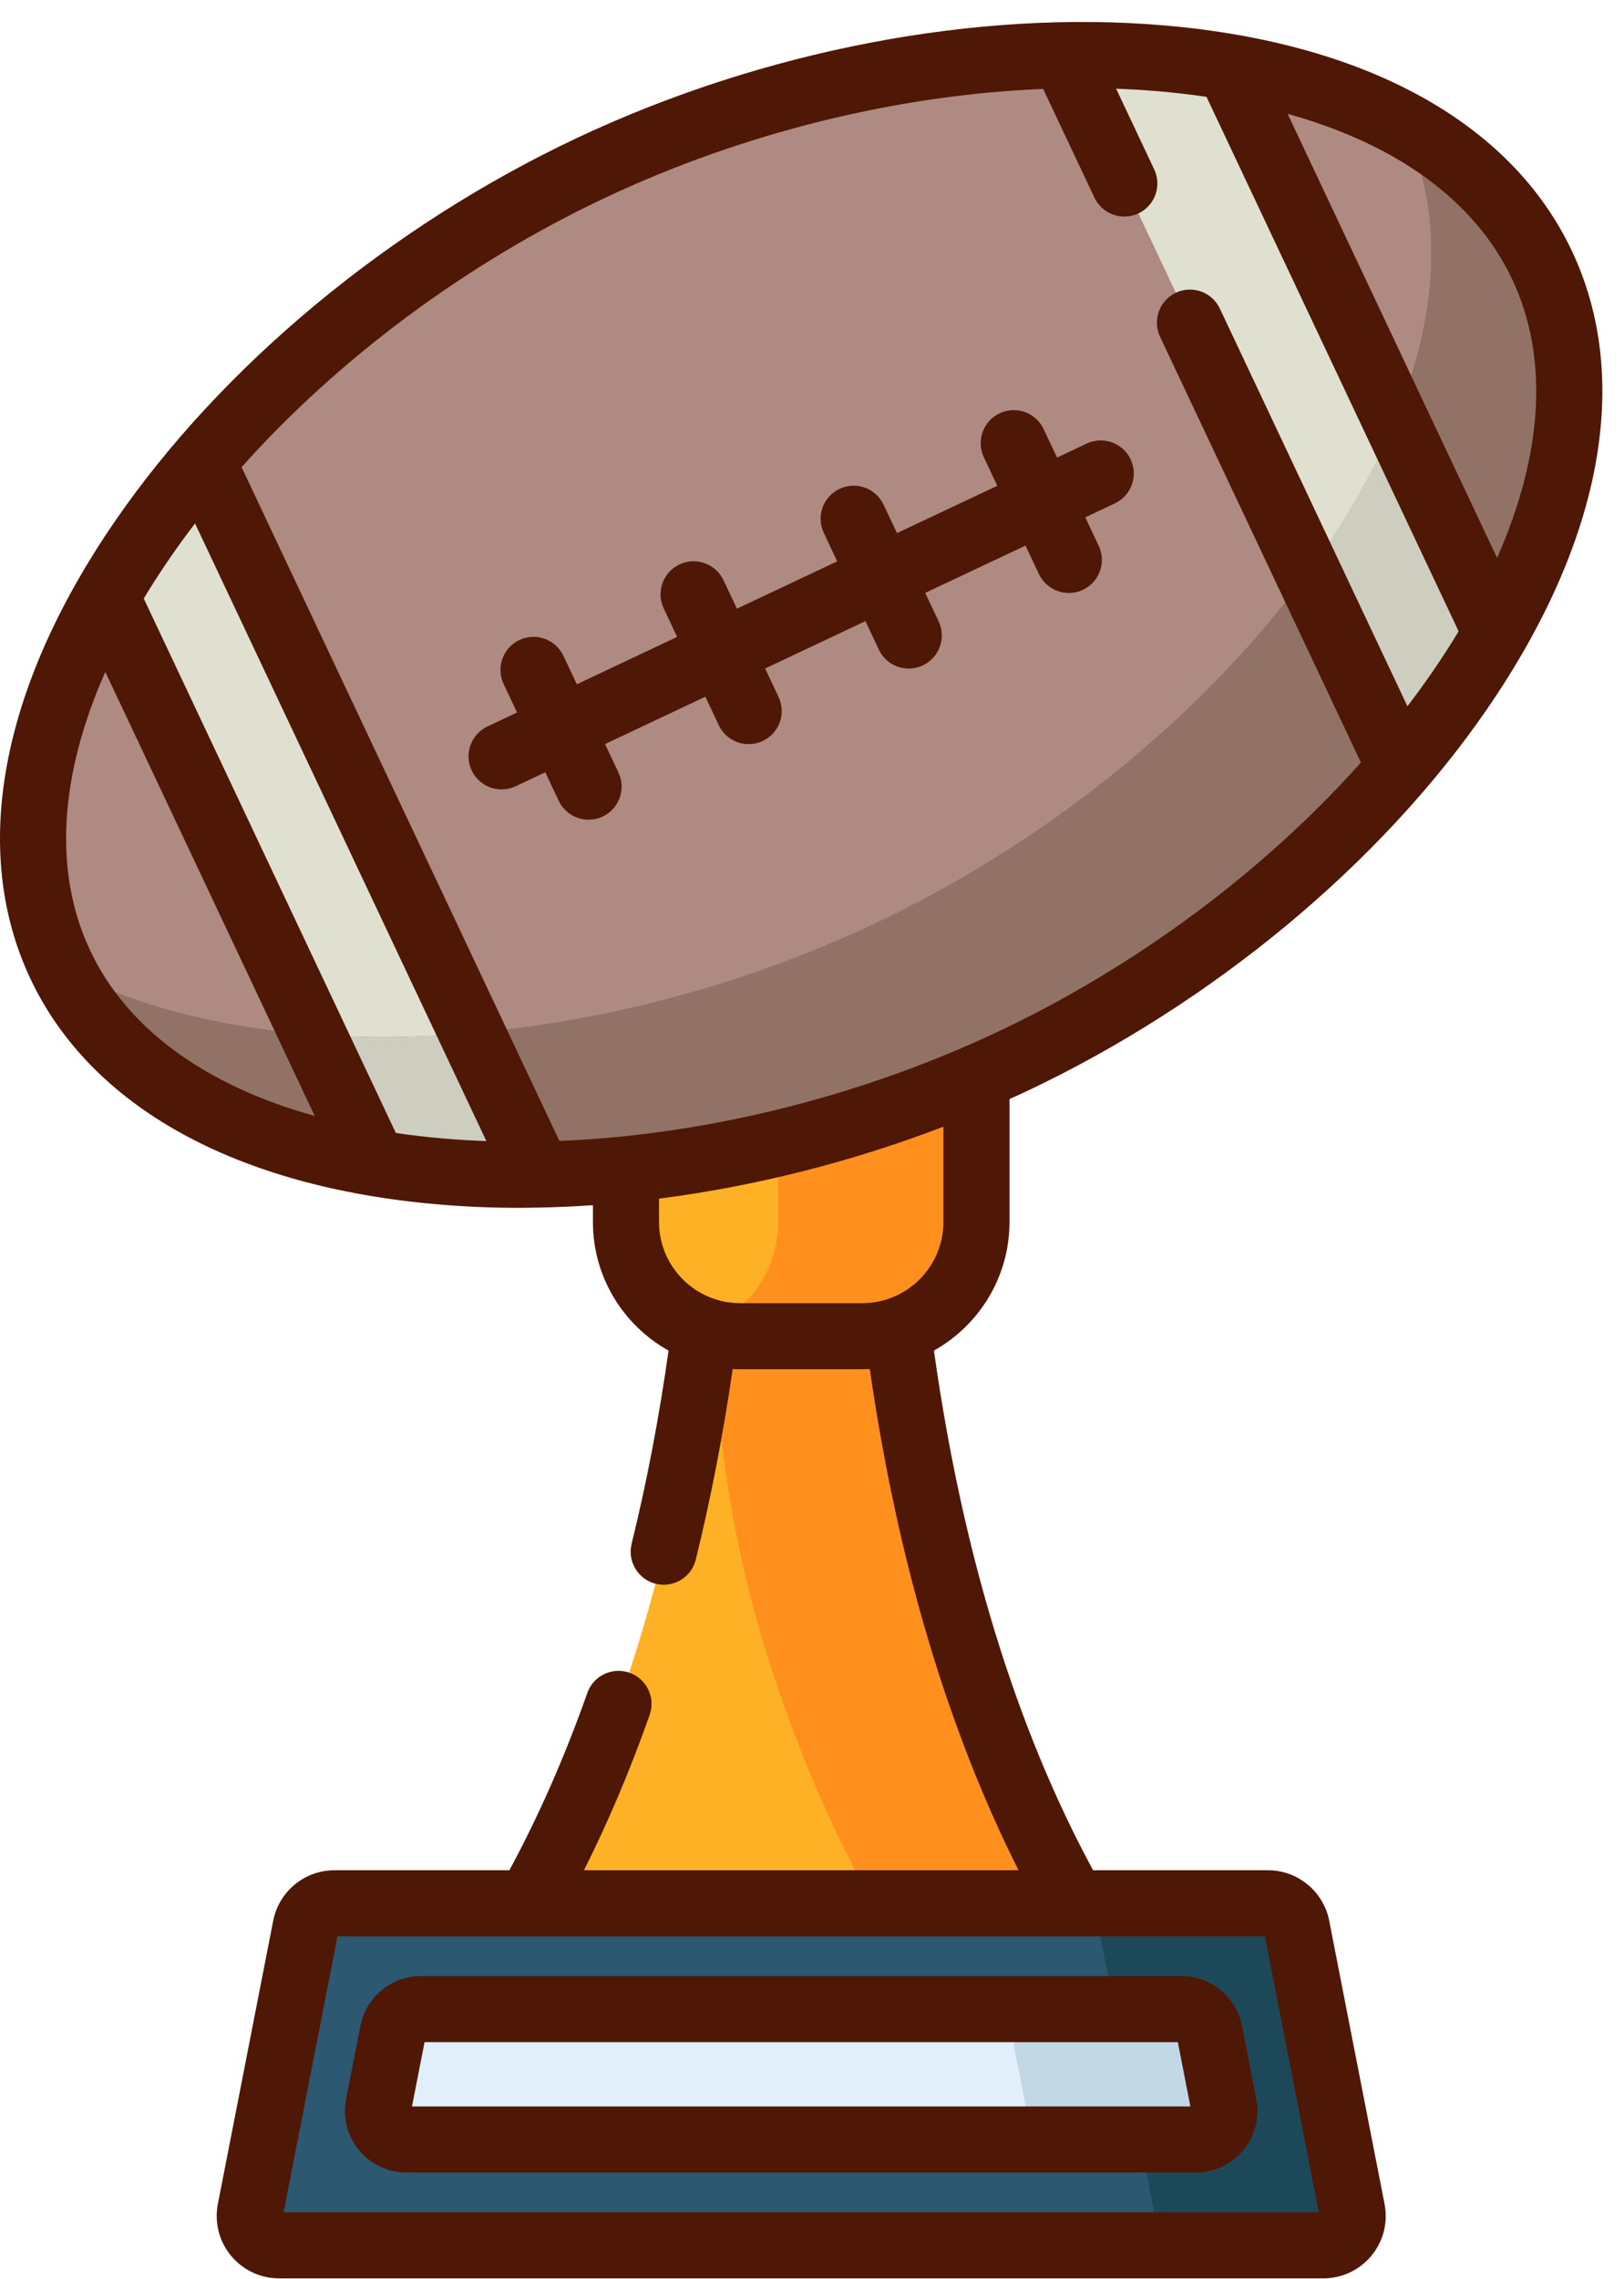
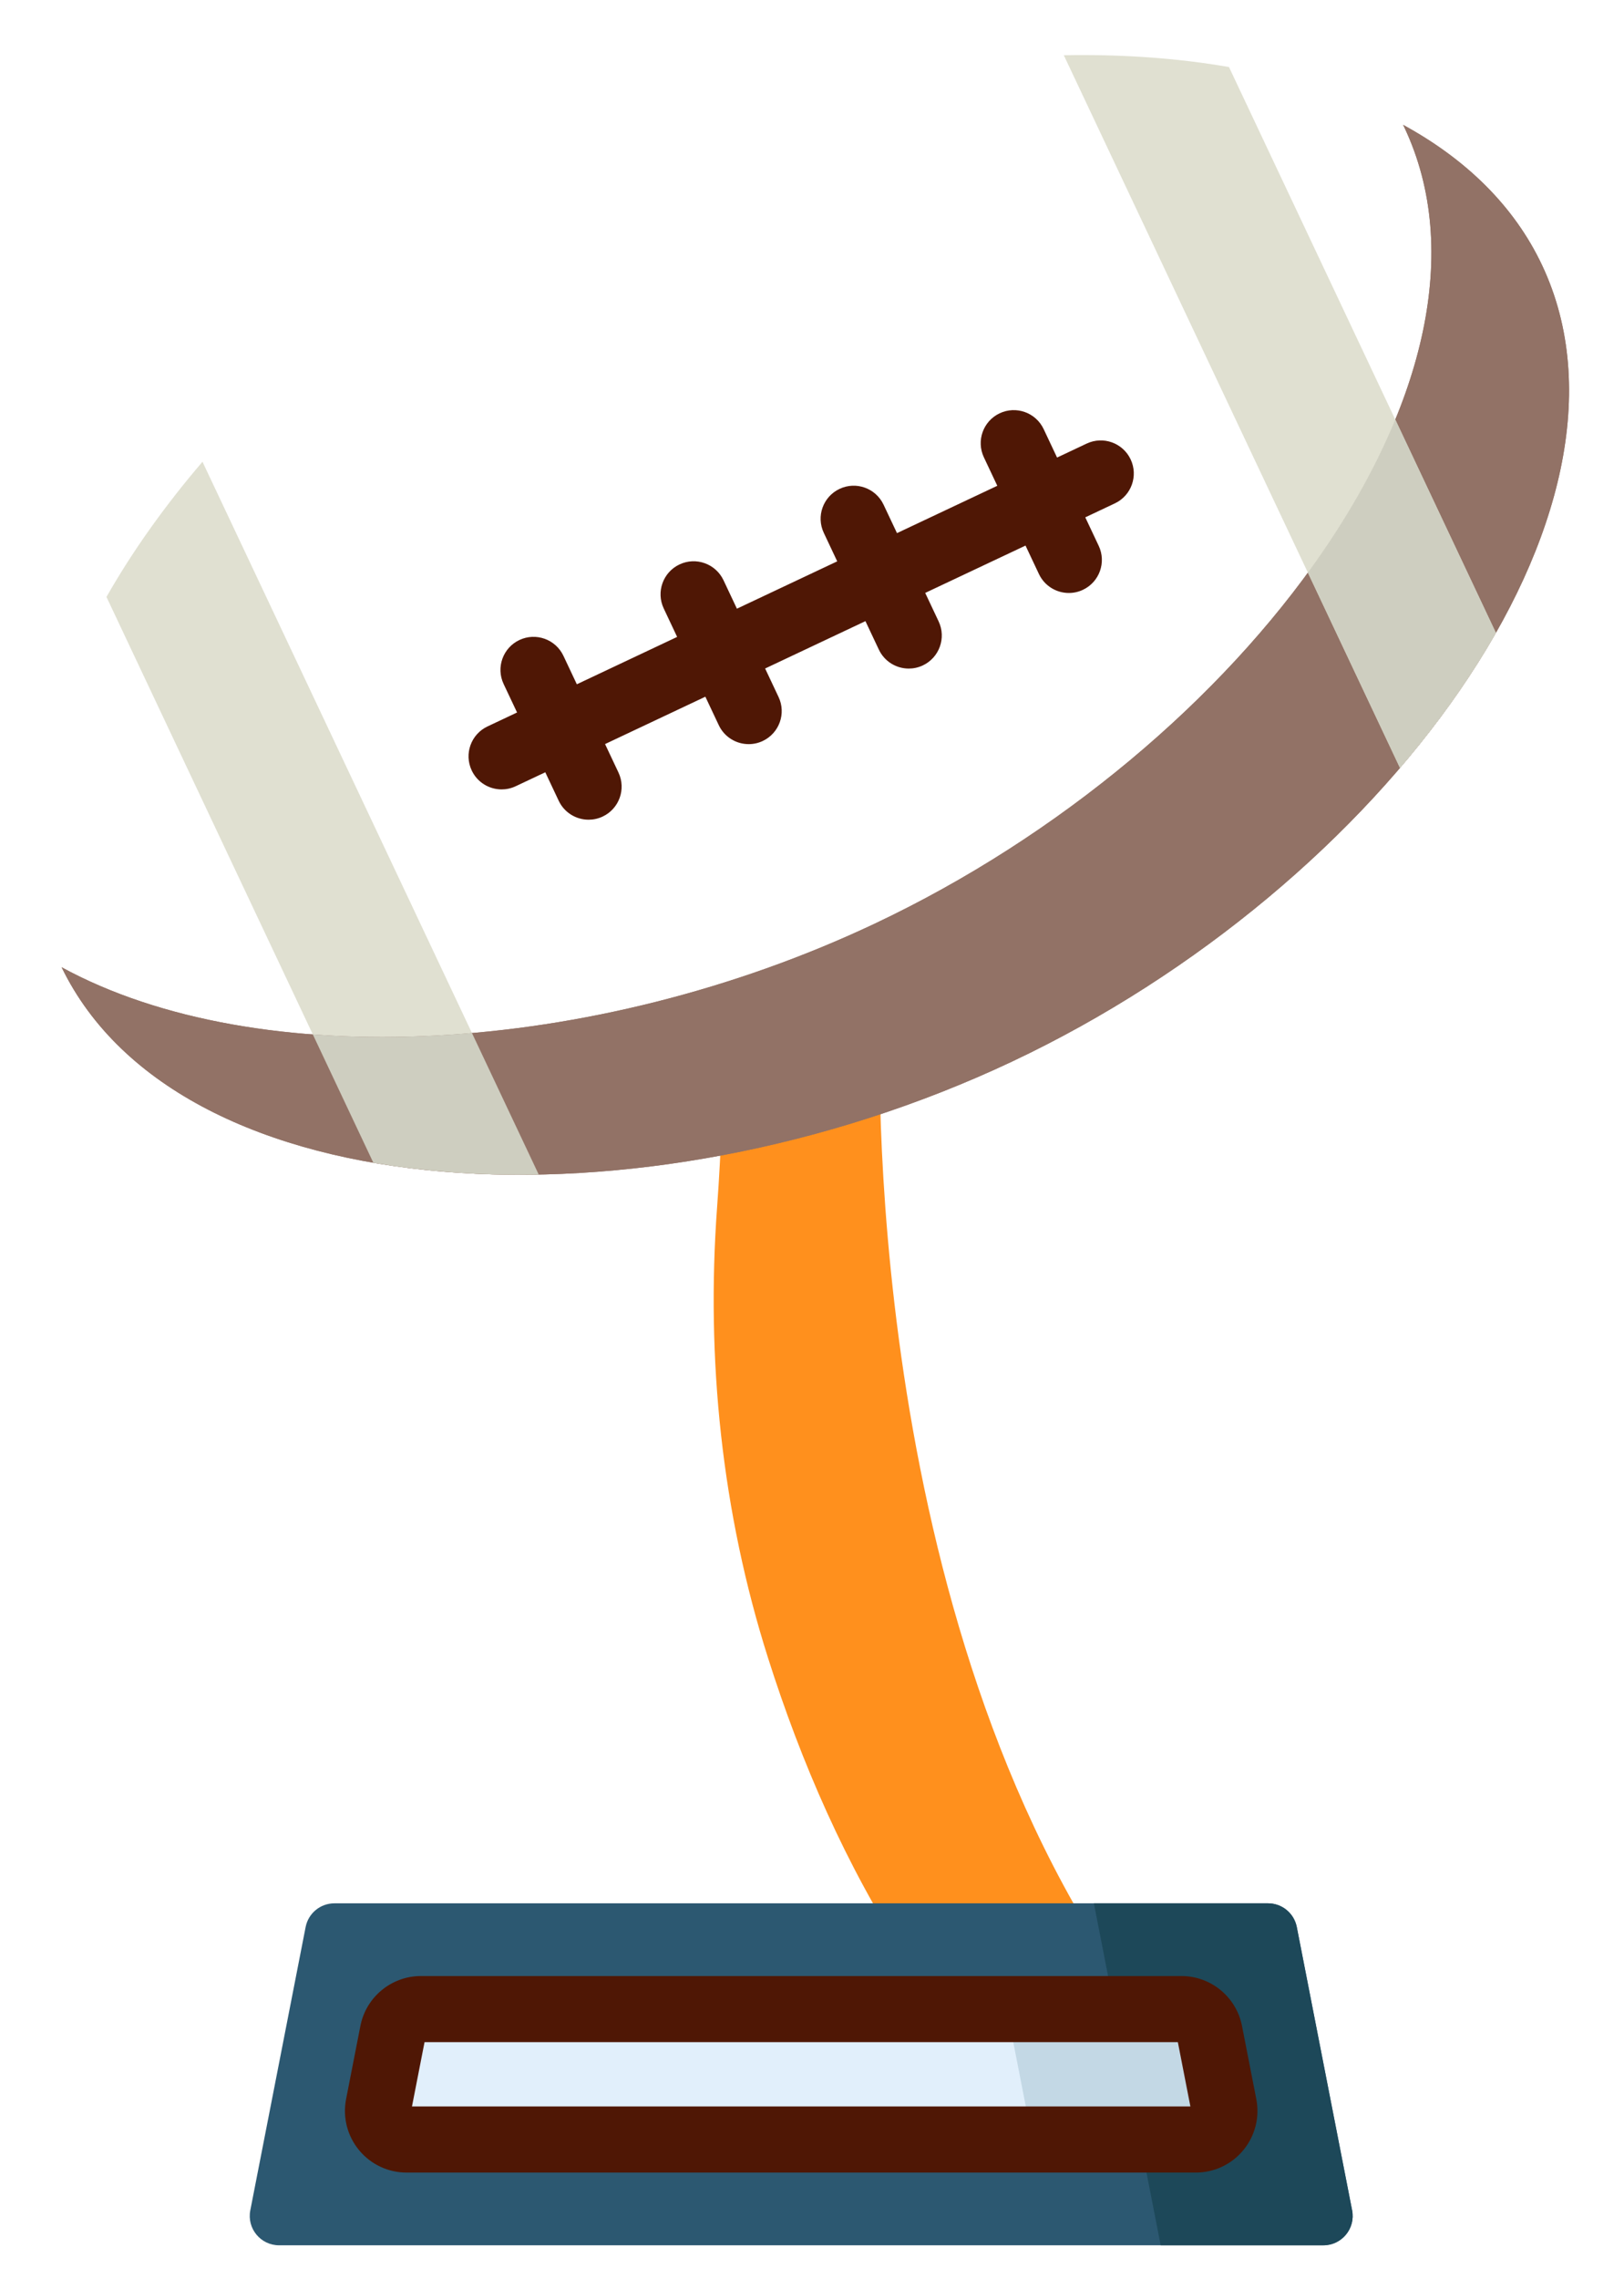
<svg xmlns="http://www.w3.org/2000/svg" width="72" height="101" viewBox="0 0 72 101" fill="none">
-   <path d="M21.925 86.868H49.119C37.854 69.608 39.03 44.733 39.03 44.733H35.522H32.014C32.014 44.733 33.189 69.608 21.925 86.868Z" fill="#FFB125" />
  <path d="M39.029 44.733H35.521H32.013C32.013 44.733 32.178 48.226 31.792 53.502C31.298 60.244 32.005 67.032 34.05 73.475C35.511 78.078 37.508 82.695 40.23 86.868H49.118C37.854 69.608 39.029 44.733 39.029 44.733Z" fill="#FF901D" />
-   <path d="M38.228 59.22H32.815C30.019 59.22 27.752 56.953 27.752 54.156V47.382H43.291V54.156C43.291 56.953 41.024 59.22 38.228 59.22Z" fill="#FFB125" />
-   <path d="M34.501 47.382V54.156C34.501 56.36 33.093 58.234 31.127 58.93C31.655 59.117 32.224 59.22 32.816 59.22H38.228C41.024 59.22 43.291 56.953 43.291 54.156V47.382H34.501Z" fill="#FF901D" />
  <path d="M58.67 99.508H12.373C11.555 99.508 10.94 98.762 11.097 97.959L13.55 85.403C13.67 84.792 14.204 84.352 14.826 84.352H56.217C56.839 84.352 57.373 84.792 57.493 85.403L59.946 97.959C60.103 98.762 59.488 99.508 58.67 99.508Z" fill="#2C5871" />
  <path d="M59.946 97.959L57.493 85.403C57.373 84.793 56.839 84.352 56.217 84.352H48.497L51.459 99.509H58.67C59.488 99.509 60.103 98.762 59.946 97.959Z" fill="#1D4859" />
  <path d="M16.783 93.308L17.416 90.066C17.533 89.47 18.055 89.04 18.662 89.04H52.382C52.989 89.04 53.511 89.47 53.627 90.066L54.261 93.308C54.414 94.092 53.814 94.82 53.016 94.82H18.028C17.23 94.82 16.63 94.092 16.783 93.308Z" fill="#E1EFFB" />
  <path d="M54.261 93.308L53.627 90.066C53.511 89.47 52.989 89.04 52.382 89.04H44.637L45.766 94.82H53.016C53.814 94.82 54.414 94.092 54.261 93.308Z" fill="#C3D8E5" />
-   <path d="M68.367 11.752C73.527 22.686 61.334 39.278 44.863 47.05C28.391 54.823 7.833 53.686 2.673 42.752C-2.486 31.817 9.706 15.226 26.177 7.453C42.649 -0.319 63.207 0.817 68.367 11.752Z" fill="#AF8A82" />
  <path d="M68.367 11.752C67.121 9.11 64.974 7.043 62.205 5.532C62.224 5.571 62.245 5.609 62.263 5.648C67.423 16.582 55.23 33.173 38.759 40.946C26.266 46.841 11.425 47.609 2.731 42.867C7.982 53.693 28.451 54.795 44.863 47.05C61.334 39.278 73.527 22.686 68.367 11.752Z" fill="#927266" />
  <path d="M16.553 51.533C18.855 51.931 21.323 52.104 23.884 52.055L8.977 20.464C7.311 22.41 5.875 24.425 4.72 26.455L16.553 51.533Z" fill="#E0E0D1" />
  <path d="M68.367 11.752C67.121 9.11 64.974 7.043 62.205 5.532C62.224 5.571 62.245 5.609 62.263 5.648C67.423 16.582 55.23 33.173 38.759 40.946C26.266 46.841 11.425 47.609 2.731 42.867C7.982 53.693 28.451 54.795 44.863 47.05C61.334 39.278 73.527 22.686 68.367 11.752Z" fill="#927266" />
  <path d="M23.794 52.056C23.824 52.055 23.854 52.055 23.884 52.054L20.923 45.78C18.497 45.991 16.127 46.013 13.868 45.843L16.552 51.531C16.58 51.536 16.608 51.541 16.635 51.546C16.88 51.588 17.126 51.627 17.374 51.664C17.393 51.667 17.412 51.67 17.431 51.673C17.703 51.713 17.979 51.749 18.255 51.782C18.323 51.791 18.392 51.798 18.46 51.806C18.671 51.83 18.883 51.853 19.096 51.874C19.178 51.882 19.259 51.89 19.341 51.897C19.555 51.917 19.77 51.935 19.986 51.951C20.055 51.956 20.123 51.961 20.192 51.966C20.774 52.007 21.364 52.035 21.96 52.05C21.989 52.05 22.019 52.051 22.048 52.051C22.315 52.058 22.583 52.061 22.853 52.062C22.91 52.062 22.967 52.062 23.024 52.062C23.28 52.062 23.536 52.06 23.794 52.056Z" fill="#CECEC0" />
  <path d="M62.068 34.033C63.732 32.089 65.166 30.077 66.321 28.049L54.487 2.971C52.187 2.572 49.722 2.4 47.164 2.448L62.068 34.033Z" fill="#E0E0D1" />
  <path d="M61.86 18.593C60.928 20.862 59.614 23.149 57.985 25.378L62.069 34.033C62.069 34.032 62.07 34.032 62.07 34.032C62.269 33.799 62.465 33.565 62.657 33.331C62.674 33.31 62.691 33.29 62.707 33.269C62.895 33.039 63.08 32.809 63.261 32.578C63.267 32.57 63.273 32.563 63.279 32.556C63.663 32.064 64.032 31.57 64.386 31.072C64.386 31.072 64.386 31.072 64.387 31.071C64.554 30.836 64.717 30.6 64.877 30.364C64.899 30.331 64.921 30.299 64.943 30.266C65.087 30.052 65.228 29.837 65.367 29.622C65.386 29.593 65.405 29.563 65.424 29.534C65.739 29.04 66.039 28.544 66.321 28.048L61.86 18.593Z" fill="#CECEC0" />
  <path d="M46.061 25.44C46.311 25.97 46.838 26.28 47.387 26.28C47.597 26.28 47.809 26.235 48.011 26.14C48.743 25.795 49.057 24.922 48.711 24.19L48.116 22.928L49.427 22.309C50.159 21.964 50.472 21.091 50.127 20.359C49.781 19.627 48.908 19.314 48.177 19.659L46.865 20.278L46.27 19.016C45.924 18.285 45.05 17.971 44.319 18.317C43.588 18.662 43.274 19.535 43.62 20.267L44.215 21.529L39.768 23.627L39.172 22.365C38.827 21.634 37.953 21.32 37.222 21.666C36.49 22.011 36.177 22.884 36.523 23.616L37.118 24.878L32.671 26.976L32.076 25.714C31.73 24.983 30.856 24.669 30.125 25.015C29.394 25.36 29.08 26.233 29.426 26.965L30.021 28.227L25.574 30.326L24.979 29.064C24.633 28.332 23.759 28.019 23.028 28.364C22.297 28.709 21.983 29.582 22.328 30.314L22.924 31.576L21.613 32.195C20.881 32.54 20.568 33.413 20.913 34.145C21.163 34.675 21.689 34.985 22.239 34.985C22.448 34.985 22.661 34.94 22.863 34.845L24.175 34.226L24.77 35.488C25.02 36.018 25.547 36.328 26.096 36.328C26.305 36.328 26.518 36.283 26.72 36.188C27.452 35.842 27.765 34.969 27.42 34.237L26.825 32.976L31.272 30.877L31.867 32.139C32.117 32.669 32.644 32.979 33.193 32.979C33.403 32.979 33.615 32.934 33.817 32.839C34.549 32.493 34.863 31.62 34.517 30.889L33.922 29.627L38.369 27.528L38.964 28.79C39.214 29.32 39.741 29.63 40.29 29.63C40.499 29.63 40.712 29.585 40.914 29.49C41.646 29.144 41.959 28.271 41.614 27.539L41.019 26.277L45.466 24.179L46.061 25.44Z" fill="#4F1705" />
-   <path d="M44.756 54.156V48.708C45 48.597 45.246 48.489 45.488 48.375C53.749 44.477 61.202 38.296 65.934 31.417C71.033 24.004 72.368 16.798 69.692 11.127C67.016 5.455 60.605 1.904 51.64 1.128C43.324 0.407 33.814 2.229 25.552 6.128C17.291 10.027 9.839 16.208 5.107 23.086C0.007 30.499 -1.328 37.705 1.349 43.377C4.025 49.048 10.436 52.599 19.4 53.375C20.594 53.479 21.812 53.53 23.049 53.53C23.314 53.53 23.581 53.522 23.848 53.517C23.861 53.518 23.873 53.52 23.885 53.52C23.912 53.52 23.939 53.517 23.966 53.516C24.735 53.5 25.508 53.466 26.287 53.412V54.156C26.287 56.603 27.642 58.74 29.64 59.857C29.223 62.819 28.674 65.694 28.003 68.418C27.81 69.204 28.29 69.997 29.075 70.191C29.193 70.219 29.311 70.233 29.427 70.233C30.085 70.233 30.684 69.786 30.848 69.118C31.511 66.425 32.059 63.591 32.483 60.676C32.593 60.681 32.704 60.684 32.816 60.684H38.228C38.34 60.684 38.451 60.681 38.562 60.676C39.792 69.174 42.007 76.626 45.157 82.887H25.89C26.968 80.739 27.945 78.433 28.803 76.002C29.073 75.239 28.672 74.402 27.909 74.133C27.146 73.863 26.31 74.263 26.04 75.026C25.043 77.849 23.881 80.487 22.584 82.887H14.827C13.507 82.887 12.366 83.827 12.113 85.121L9.659 97.678C9.5 98.492 9.712 99.326 10.239 99.966C10.766 100.606 11.544 100.973 12.373 100.973H58.671C59.5 100.973 60.278 100.606 60.805 99.966C61.332 99.326 61.544 98.492 61.384 97.678L58.93 85.122C58.677 83.827 57.536 82.887 56.217 82.887H48.462C45.036 76.56 42.665 68.822 41.406 59.856C43.402 58.738 44.756 56.603 44.756 54.156ZM56.082 85.817C56.084 85.817 56.079 85.817 56.081 85.817L58.47 98.043H12.573L14.962 85.817C14.964 85.817 14.962 85.817 14.964 85.817C14.965 85.817 14.961 85.817 14.962 85.817H56.081C56.082 85.817 56.081 85.817 56.082 85.817ZM67.042 12.377C68.675 15.837 68.419 20.105 66.372 24.724L57.086 5.044C61.952 6.4 65.409 8.917 67.042 12.377ZM3.998 42.126C2.366 38.666 2.621 34.398 4.668 29.779L13.955 49.459C9.088 48.103 5.631 45.587 3.998 42.126ZM19.653 50.456C18.932 50.394 18.231 50.312 17.55 50.212L6.373 26.525C6.729 25.936 7.111 25.343 7.521 24.747C7.879 24.226 8.256 23.71 8.647 23.198L21.564 50.572C20.921 50.548 20.283 50.511 19.653 50.456ZM41.826 54.156C41.826 56.14 40.212 57.755 38.227 57.755H32.815C30.831 57.755 29.217 56.14 29.217 54.156V53.122C33.447 52.58 37.737 51.501 41.826 49.933V54.156H41.826ZM42.718 46.411C37.903 48.49 32.718 49.837 27.675 50.357C27.625 50.36 27.576 50.365 27.527 50.373C26.613 50.464 25.703 50.529 24.801 50.565L10.71 20.704C15.009 15.892 20.665 11.675 26.803 8.778C32.944 5.88 39.798 4.199 46.249 3.942L48.522 8.758C48.772 9.288 49.298 9.598 49.848 9.598C50.057 9.598 50.27 9.553 50.472 9.458C51.204 9.113 51.517 8.24 51.172 7.508L49.484 3.932C50.125 3.956 50.761 3.993 51.388 4.047C52.108 4.11 52.809 4.192 53.49 4.292L64.668 27.979C64.312 28.568 63.929 29.161 63.52 29.757C63.163 30.276 62.788 30.79 62.398 31.299L54.081 13.674C53.736 12.942 52.862 12.629 52.131 12.974C51.399 13.319 51.086 14.192 51.431 14.924L60.336 33.794C56.036 38.609 50.378 42.828 44.238 45.726C43.737 45.962 43.233 46.19 42.724 46.409C42.722 46.41 42.72 46.41 42.718 46.411Z" fill="#4F1705" />
  <path d="M15.978 89.785L15.344 93.027C15.187 93.832 15.396 94.657 15.917 95.29C16.438 95.922 17.207 96.285 18.027 96.285H53.015C53.835 96.285 54.604 95.922 55.125 95.289C55.646 94.656 55.855 93.832 55.698 93.027L55.064 89.785C54.814 88.504 53.685 87.575 52.381 87.575H18.661C17.356 87.575 16.228 88.504 15.978 89.785ZM52.22 90.505L52.776 93.355H18.265L18.822 90.505H52.22Z" fill="#4F1705" />
</svg>